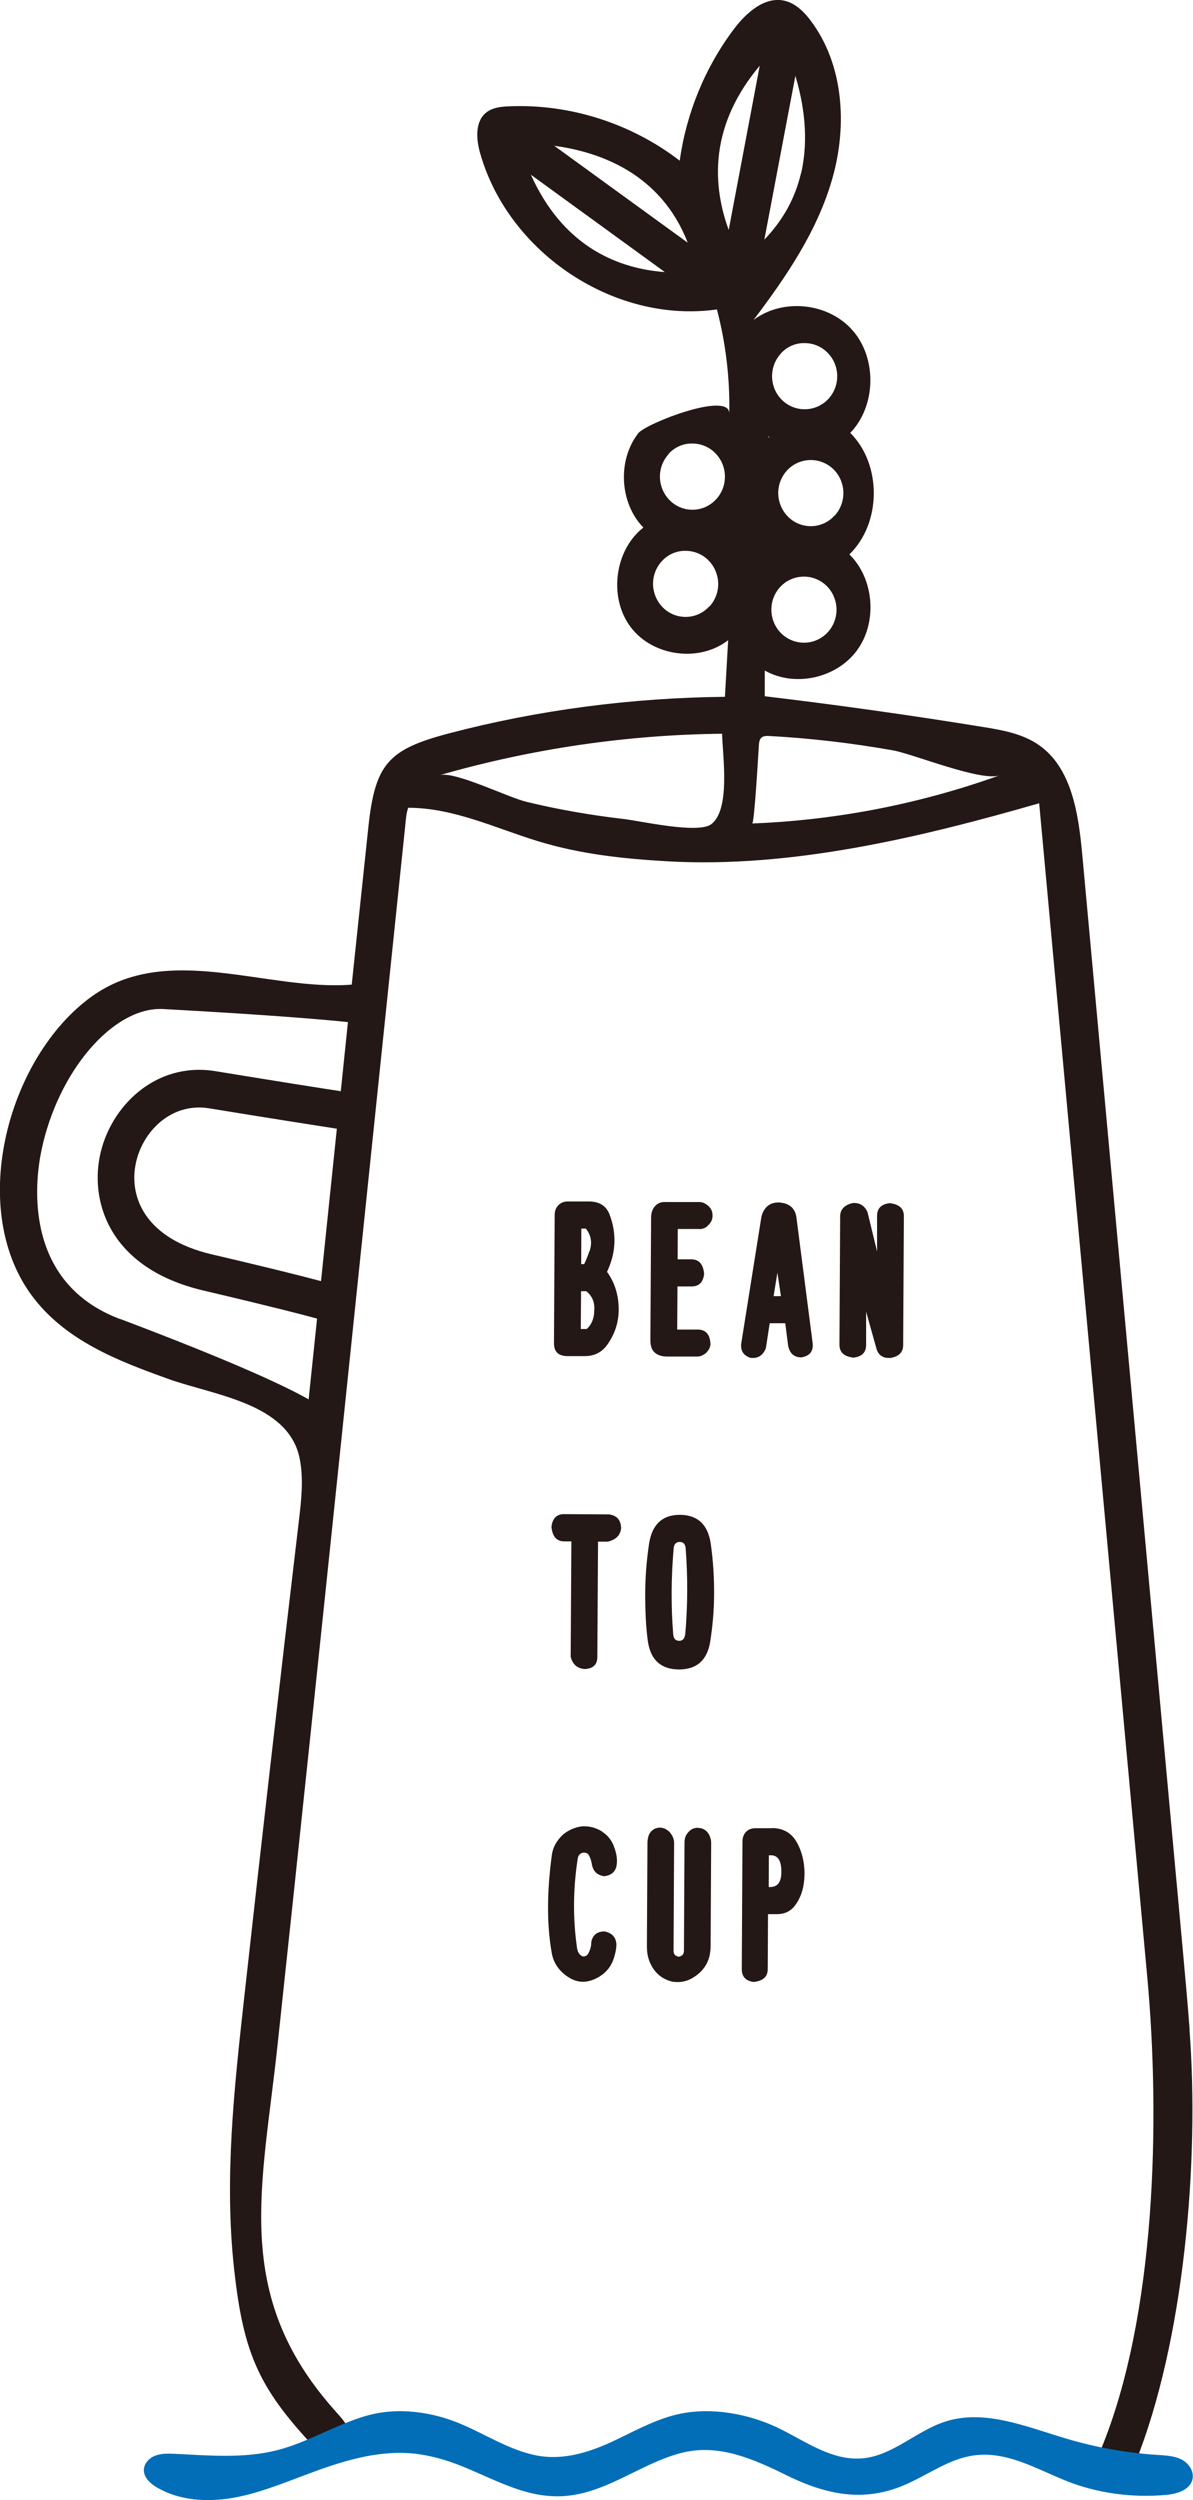
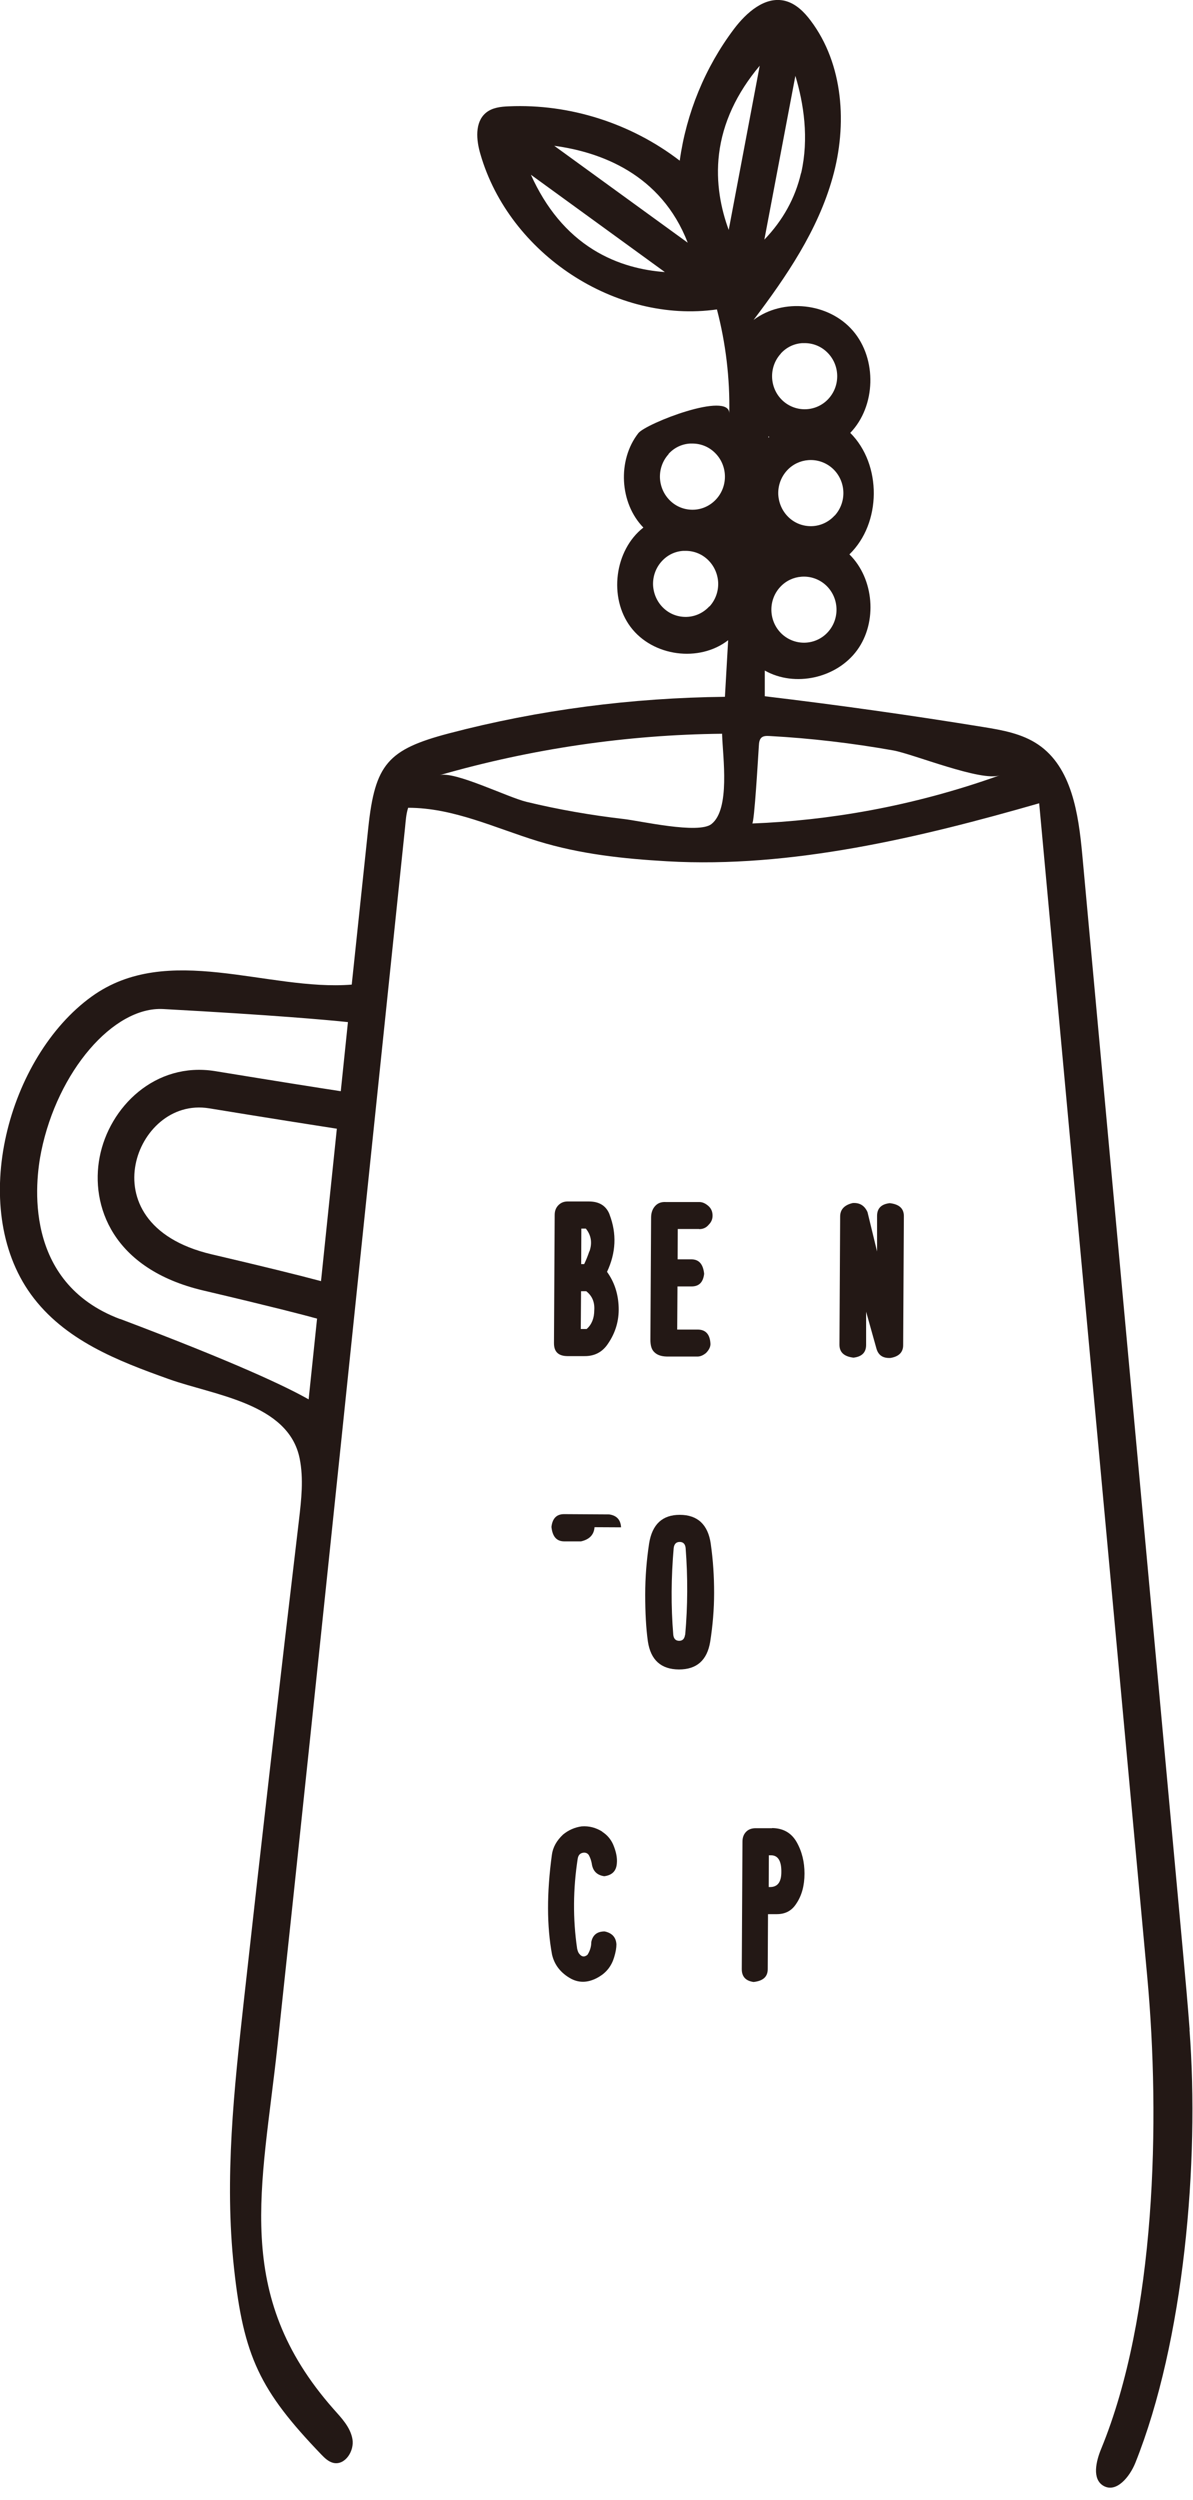
<svg xmlns="http://www.w3.org/2000/svg" id="_レイヤー_2" viewBox="0 0 85 178">
  <defs>
    <style>.cls-1{fill:#036eb8;}.cls-2{fill:#231815;}</style>
  </defs>
  <g id="_レイヤー_1-2">
    <g>
      <g>
        <path class="cls-2" d="M43.43,86.46c-.24-.61-.73-.92-1.47-.92h-1.48c-.28-.01-.51,.08-.69,.26-.18,.18-.27,.41-.27,.7l-.05,9.13c0,.61,.31,.91,.95,.92h1.21c.74,.01,1.3-.29,1.7-.9,.53-.78,.78-1.64,.75-2.57-.03-.97-.31-1.81-.83-2.53,.64-1.36,.7-2.72,.18-4.08Zm-1.09,6.82c0,.57-.18,1.02-.54,1.34h-.42s.02-2.69,.02-2.69h.37c.42,.33,.61,.78,.57,1.35Zm-.35-4.19c-.11,.32-.23,.63-.37,.91h-.21s.01-2.53,.01-2.53h.32c.38,.47,.47,1.01,.26,1.62Z" />
        <path class="cls-2" d="M49.81,87.51c.28,0,.51-.1,.69-.32,.18-.18,.27-.39,.27-.64,0-.29-.1-.52-.31-.7-.21-.18-.42-.27-.63-.27h-2.38c-.32-.02-.56,.07-.74,.25-.21,.21-.32,.5-.32,.86l-.05,8.7c0,.39,.08,.68,.26,.86,.21,.22,.51,.32,.9,.33h2.16c.21,.01,.42-.07,.64-.25,.21-.21,.32-.43,.32-.64-.03-.68-.33-1.02-.89-1.03h-1.48s.02-3.07,.02-3.07h1c.53,0,.83-.29,.9-.9-.07-.68-.36-1.02-.89-1.03h-1s.01-2.16,.01-2.16h1.53Z" />
-         <path class="cls-2" d="M55.47,85.61c-.35,0-.63,.1-.85,.32-.18,.18-.3,.41-.37,.7l-1.42,8.91c-.11,.57,.1,.95,.63,1.13,.53,.07,.9-.16,1.11-.69l.27-1.77h1.11s.2,1.57,.2,1.57c.1,.57,.42,.86,.95,.86,.6-.1,.86-.44,.8-1.02l-1.16-8.98c-.1-.64-.52-.99-1.26-1.03Zm-.35,6.66l.27-1.66,.25,1.67h-.53Z" />
        <path class="cls-2" d="M63.39,85.66c-.6,.07-.9,.37-.9,.91v2.53s-.68-2.8-.68-2.8c-.21-.47-.56-.68-1.05-.65-.6,.14-.9,.46-.9,.96l-.05,9.13c0,.54,.33,.84,1,.92,.6-.07,.9-.37,.9-.91v-2.36s.74,2.64,.74,2.64c.14,.47,.47,.68,1,.65,.6-.1,.9-.41,.9-.91l.05-9.19c0-.54-.33-.84-1-.92Z" />
-         <path class="cls-2" d="M44.25,108.74c-.03-.54-.31-.84-.84-.92l-3.22-.02c-.53,0-.83,.3-.9,.91,.07,.68,.36,1.02,.89,1.03h.53s-.05,8.22-.05,8.22c.14,.54,.47,.83,1,.87,.6-.03,.9-.32,.9-.85l.05-8.22h.69c.6-.14,.92-.47,.96-1.01Z" />
+         <path class="cls-2" d="M44.25,108.74c-.03-.54-.31-.84-.84-.92l-3.22-.02c-.53,0-.83,.3-.9,.91,.07,.68,.36,1.02,.89,1.03h.53s-.05,8.22-.05,8.22l.05-8.22h.69c.6-.14,.92-.47,.96-1.01Z" />
        <path class="cls-2" d="M50.64,109.9c-.2-1.36-.94-2.05-2.21-2.05-1.23,0-1.96,.67-2.18,2.03-.18,1.18-.28,2.4-.28,3.65,0,1.29,.06,2.4,.19,3.33,.2,1.33,.94,1.99,2.21,2,1.27,0,2.01-.65,2.23-1.97,.18-1.14,.28-2.31,.28-3.49,0-1.15-.07-2.31-.24-3.49Zm-1.83,6.49c-.04,.29-.18,.43-.42,.43-.25,0-.39-.15-.42-.43-.17-2.04-.15-4.1,.03-6.18,.04-.29,.18-.43,.43-.43,.25,0,.39,.15,.42,.43,.16,2.08,.15,4.14-.03,6.18Z" />
        <path class="cls-2" d="M42.92,130.41c-.46-.29-.95-.42-1.48-.38-.49,.07-.93,.26-1.32,.58-.46,.43-.73,.91-.8,1.45-.37,2.72-.36,5.08,.01,7.09,.17,.75,.63,1.33,1.36,1.73,.63,.33,1.3,.28,2.01-.15,.53-.32,.88-.78,1.06-1.39,.11-.36,.16-.66,.16-.91-.03-.5-.31-.81-.84-.92-.53,0-.85,.25-.95,.75,0,.32-.09,.63-.27,.91-.21,.18-.41,.16-.58-.06-.07-.07-.12-.2-.16-.38-.31-2.11-.29-4.25,.04-6.39,.04-.25,.16-.39,.37-.43,.18-.03,.32,.02,.42,.16,.1,.18,.17,.38,.21,.59,.07,.54,.36,.84,.89,.92,.56-.07,.86-.37,.9-.91,.04-.39-.05-.84-.26-1.34-.17-.39-.44-.7-.79-.92Z" />
-         <path class="cls-2" d="M49.73,130.13c-.28,0-.51,.1-.69,.32-.18,.18-.27,.43-.27,.75l-.04,7.68c0,.25-.13,.39-.37,.43-.25-.04-.37-.18-.37-.43l.04-7.68c0-.25-.1-.5-.31-.75-.21-.22-.44-.32-.68-.33-.28,0-.51,.1-.69,.32-.14,.18-.21,.43-.22,.75l-.04,7.41c0,.68,.2,1.27,.62,1.78,.31,.36,.72,.6,1.21,.71,.49,.07,.93,0,1.32-.21,.92-.5,1.38-1.26,1.39-2.3l.04-7.36c0-.25-.07-.48-.21-.7-.18-.25-.42-.38-.74-.38Z" />
        <path class="cls-2" d="M55.01,130.16h-1.16c-.25,0-.46,.06-.63,.2-.21,.18-.32,.43-.32,.75l-.05,9.08c0,.54,.28,.84,.84,.92,.67-.07,1.01-.37,1.01-.91l.02-3.92h.63c.6,0,1.06-.24,1.38-.74,.39-.57,.59-1.29,.59-2.15,0-.82-.18-1.58-.57-2.26-.38-.65-.96-.97-1.74-.98Zm-.13,4.19h-.11s.01-2.26,.01-2.26h.16c.49,0,.74,.4,.73,1.19,0,.72-.27,1.07-.8,1.07Z" />
        <path class="cls-2" d="M84.76,144.5c-.14-1.87-.31-3.74-.48-5.59-2.39-26.02-4.78-52.05-7.17-78.07-.27-2.91-.75-6.21-3.14-7.83-1.15-.78-2.55-1.03-3.92-1.25-5.17-.84-10.36-1.57-15.56-2.19,0-.61,0-1.22,0-1.83,2.14,1.21,5.12,.55,6.58-1.45,1.46-2,1.21-5.09-.55-6.82,2.29-2.22,2.32-6.4,.06-8.65,1.83-1.9,1.92-5.25,.2-7.26s-4.99-2.36-7.09-.78c2.34-3.09,4.58-6.38,5.63-10.13,1.06-3.75,.78-8.08-1.56-11.18-.47-.63-1.07-1.22-1.83-1.41-1.42-.35-2.75,.83-3.64,2.01-2.05,2.72-3.39,5.98-3.86,9.37-3.46-2.66-7.84-4.06-12.17-3.87-.58,.02-1.2,.09-1.65,.47-.79,.67-.68,1.93-.38,2.94,2.06,7.11,9.64,12.08,16.85,11.05,.63,2.41,.93,4.91,.88,7.41,.03-1.62-5.94,.71-6.48,1.4-1.5,1.92-1.34,4.98,.36,6.72-2.06,1.61-2.49,4.98-.91,7.08,1.58,2.1,4.89,2.54,6.95,.94-.08,1.34-.15,2.69-.23,4.03-6.61,.07-13.25,.92-19.65,2.6-4.38,1.15-5.28,2.2-5.76,6.72-.39,3.72-.79,7.45-1.18,11.17-5.99,.48-13.11-3.06-18.53,.85-5.94,4.28-8.85,14.95-4.33,21.2,2.38,3.28,6.2,4.74,9.84,6.04,3.21,1.15,8.52,1.71,9.31,5.65,.29,1.44,.12,2.93-.05,4.39-1.35,11.38-2.66,22.77-3.92,34.16-.7,6.33-1.4,12.72-.71,19.06,.68,6.33,1.85,8.75,6.22,13.3,.25,.26,.52,.52,.87,.6,.83,.18,1.5-.85,1.35-1.7-.15-.85-.78-1.5-1.35-2.14-7.23-8.19-5.07-15.78-3.99-25.86,3.1-28.91,6.07-57.82,9.09-86.74,.05-.49,.07-.93,.22-1.4,3.24,0,6.21,1.45,9.25,2.38s6.09,1.25,9.2,1.43c8.84,.51,18.06-1.7,26.51-4.13,2.57,27.85,5.13,55.7,7.7,83.55,.94,10.22,.61,24.13-3.28,33.6-.37,.89-.67,2.16,.16,2.64,.92,.53,1.87-.64,2.27-1.63,3.47-8.66,4.58-21.43,3.86-30.84ZM54.75,31.06s.04,.03,.06,.05c-.02,.02-.04,.04-.06,.05,0-.03,0-.06,0-.1Zm.05,8.03s0,0,0,0c0,0,0,0,0,0,0,0,0,0,0,0Zm4.18,5.92c-.87,.95-2.34,1-3.28,.12-.94-.89-.99-2.38-.12-3.33,.41-.45,.96-.7,1.52-.74,.62-.05,1.27,.16,1.76,.62,.94,.89,.99,2.38,.12,3.33Zm.48-8.3h0c-.42,.46-1,.73-1.61,.75-.62,.02-1.21-.2-1.66-.63-.45-.43-.71-1.01-.74-1.64-.02-.63,.2-1.23,.62-1.69,.41-.45,.96-.7,1.52-.74,.62-.05,1.27,.16,1.76,.62,.94,.89,.99,2.38,.12,3.33Zm-3.83-11.54c.4-.44,.93-.7,1.52-.74,.03,0,.07,0,.1,0,.62-.02,1.21,.2,1.66,.63,.94,.89,.99,2.38,.12,3.33-.87,.95-2.34,1-3.28,.12-.94-.89-.99-2.38-.12-3.33Zm1.44-12.84c-.41,1.77-1.29,3.36-2.61,4.73l2.21-11.66c.59,1.96,.98,4.44,.41,6.93Zm-5.84-1.37c.27-2.21,1.25-4.32,2.9-6.28l-2.21,11.69c-.54-1.47-.94-3.34-.69-5.41Zm-2.23,6.32l-9.51-6.9c3.27,.44,7.61,1.99,9.51,6.9Zm-11.16-4.83l9.53,6.92c-1.52-.11-3.36-.51-5.11-1.6-1.88-1.17-3.36-2.95-4.43-5.32Zm9.79,19.87c.4-.44,.93-.7,1.52-.74,.03,0,.07,0,.1,0,.62-.02,1.21,.2,1.66,.63,.94,.89,.99,2.38,.12,3.33h0c-.42,.46-1,.73-1.61,.75-.62,.02-1.21-.2-1.66-.63-.45-.43-.71-1.01-.74-1.64-.02-.63,.2-1.23,.62-1.69Zm2.91,10.85h0c-.42,.46-1,.73-1.61,.75-.62,.02-1.21-.2-1.66-.63-.45-.43-.71-1.01-.74-1.64-.02-.63,.2-1.23,.62-1.69,.4-.44,.93-.7,1.52-.74,.03,0,.07,0,.1,0,.62-.02,1.21,.2,1.66,.63,.45,.43,.71,1.01,.74,1.64,.02,.63-.2,1.23-.62,1.69ZM8.55,93.91c-6.93-2.61-6.05-9.8-5.61-11.94,1.16-5.68,5.13-10.32,8.69-10.13,7.87,.43,11.64,.77,13.16,.93l-.51,4.92c-1.58-.24-4.54-.71-8.95-1.43-4.28-.69-7.55,2.57-8.23,6.12-.66,3.43,.88,7.97,7.39,9.5,4.93,1.16,7.12,1.73,8.1,2l-.6,5.75c-1.58-.9-5.2-2.62-13.44-5.73Zm14.32-2.7s-.05-.01-.08-.02c-1.53-.41-4.13-1.05-7.72-1.89-4.68-1.1-5.87-4.03-5.41-6.39,.44-2.32,2.53-4.45,5.25-4,4.53,.74,7.54,1.21,9.09,1.45l-1.13,10.87Zm28.58-38.89c.05,1.58,.59,5.29-.76,6.35-.93,.73-5.09-.23-6.25-.36-2.33-.27-4.64-.67-6.92-1.22-1.34-.32-5.13-2.21-6.2-1.9,6.55-1.88,13.33-2.88,20.13-2.95,0,.03,0,.06,0,.09Zm2.14,6.32c.16,0,.44-5.01,.48-5.58,.01-.19,.04-.41,.18-.54,.14-.13,.36-.13,.55-.12,2.97,.16,5.93,.51,8.86,1.03,1.42,.26,6.27,2.24,7.57,1.77-6.29,2.25-12.26,3.22-17.64,3.43Z" />
      </g>
-       <path class="cls-1" d="M61.17,177.62c-1.72,0-3.41-.54-5.15-1.4-2.28-1.12-4.73-2.22-7.31-1.62-2.6,.61-4.79,2.38-7.41,2.95-3.16,.7-5.58-.83-8.4-1.97-1.14-.46-2.34-.8-3.57-.91-2.59-.22-5.15,.62-7.59,1.54-1.71,.64-3.42,1.34-5.22,1.64s-3.73,.18-5.32-.74c-.48-.28-.96-.71-.95-1.26,.01-.47,.39-.86,.82-1.02s.9-.15,1.36-.13c2.45,.12,4.95,.35,7.33-.26,2.19-.56,4.15-1.81,6.32-2.44,2.26-.65,4.73-.3,6.86,.62,1.72,.74,3.34,1.79,5.19,2.18s3.68-.14,5.39-.92c1.62-.75,3.2-1.67,4.94-2.03,2.27-.47,4.86,0,6.94,.99,1.93,.92,3.86,2.4,6.11,2.18,2.14-.22,3.81-1.97,5.86-2.62,2.81-.89,5.77,.38,8.6,1.22,2.12,.63,4.31,1.02,6.51,1.16,.57,.04,1.15,.06,1.67,.31s.92,.81,.82,1.38c-.14,.8-1.11,1.09-1.91,1.16-2.39,.21-4.86-.11-7.09-1-2.11-.84-4.25-2.15-6.61-1.81-1.66,.23-3.09,1.27-4.62,1.97-1.24,.58-2.43,.83-3.6,.83Z" />
    </g>
  </g>
</svg>